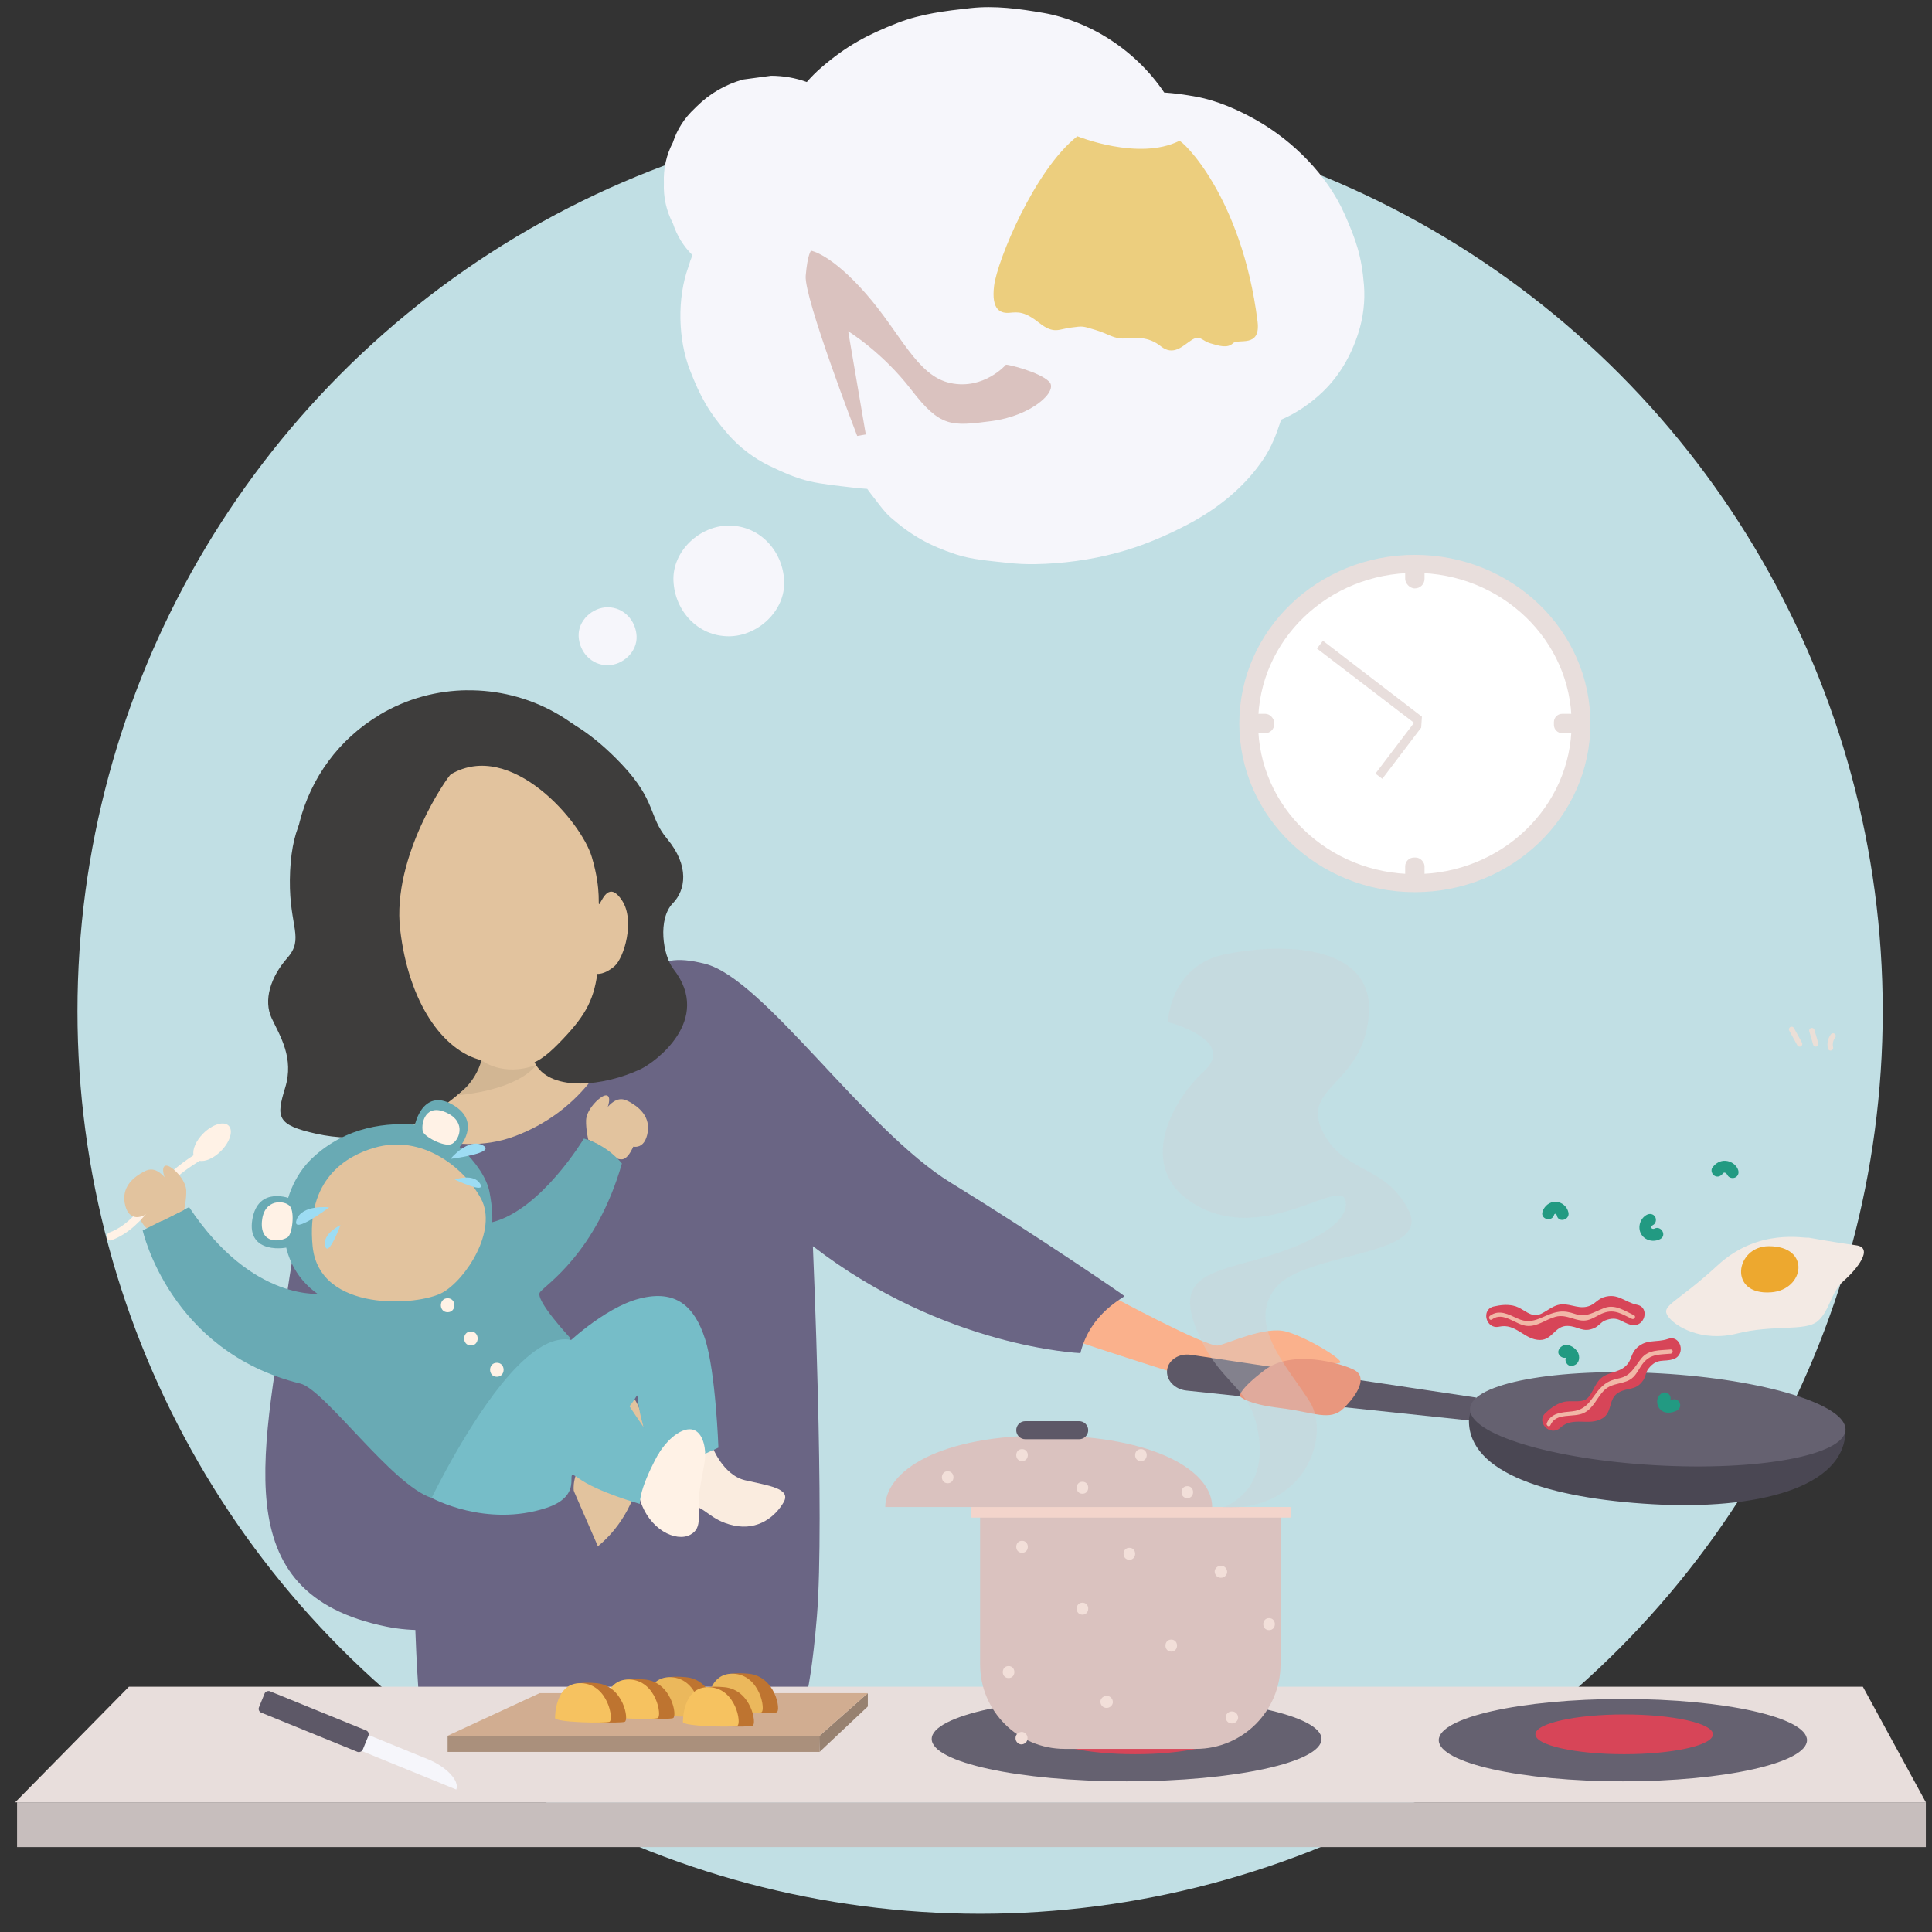
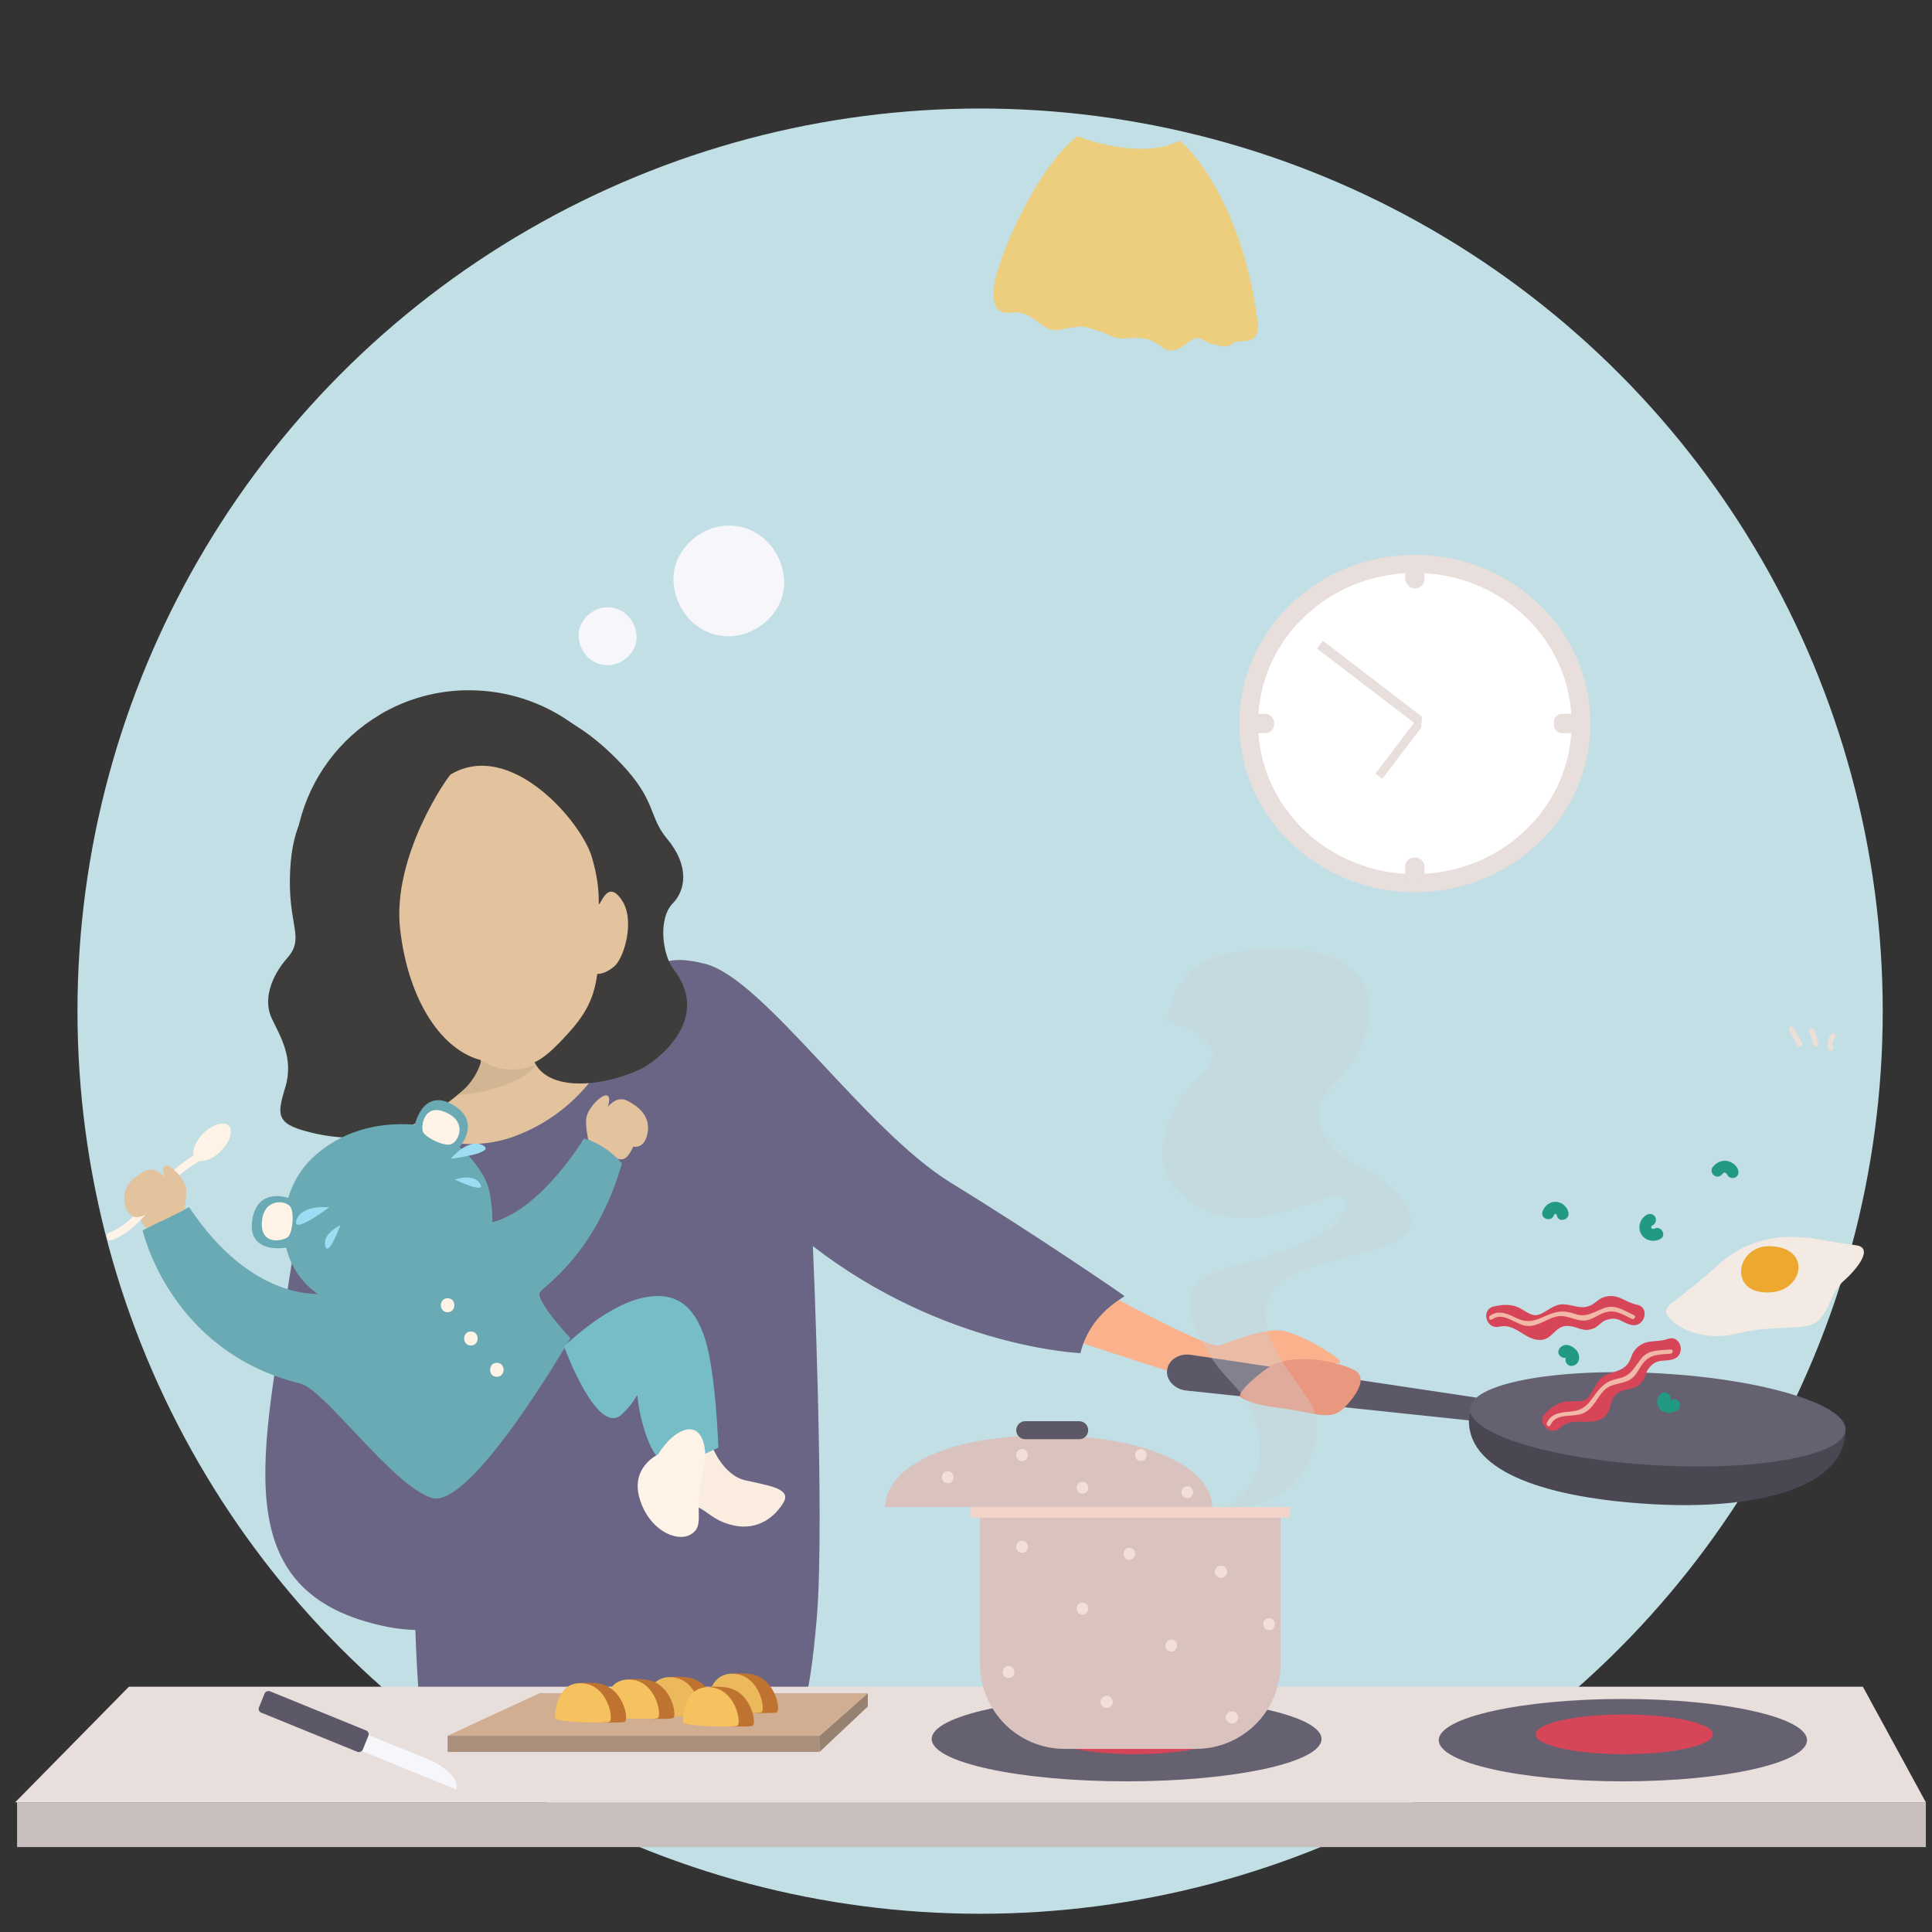
<svg xmlns="http://www.w3.org/2000/svg" id="Layer_2" viewBox="0 0 600 600">
  <rect x="0" y="0" width="600" height="600" fill="#333333" stroke="none" />
  <defs>
    <style>.cls-1{fill:#f3eae4;}.cls-2,.cls-3{fill:#f6f6fb;}.cls-4{fill:#f2dfd9;}.cls-5{fill:#fab18c;}.cls-6{fill:#6a6584;}.cls-7{fill:#69aab4;}.cls-8{fill:#ebdfd7;}.cls-9{fill:#ecce7e;}.cls-10{fill:#f1b7a7;}.cls-11{fill:#ebb85c;}.cls-12{fill:#f6c260;}.cls-13{fill:#f3d4cb;}.cls-14{fill:#e9977e;}.cls-15{fill:#e8dedc;}.cls-16{fill:#fff;}.cls-17{fill:#fff2e6;}.cls-18{fill:#eda82f;}.cls-19{fill:#faecdf;}.cls-20{fill:#978170;}.cls-21{fill:#9ddcf3;}.cls-22{fill:#c1dfe4;}.cls-23{fill:#656170;}.cls-24{fill:#cdd1d6;}.cls-25{fill:#aa907c;}.cls-26{fill:#be7430;}.cls-27{fill:#d2b693;}.cls-28{fill:#d1ad91;}.cls-29{fill:#e2c39e;}.cls-30{fill:#dac2bf;}.cls-31{fill:#c7bebd;}.cls-32{fill:#d74558;}.cls-33{fill:#229a82;}.cls-34{fill:#3e3d3c;}.cls-35{fill:#4a4753;}.cls-36{fill:#5d5867;}.cls-37{fill:#76bdc8;}.cls-38{opacity:.34;}.cls-3{fill-rule:evenodd;}</style>
  </defs>
  <circle class="cls-22" cx="304.38" cy="314.02" r="280.32" />
  <path class="cls-5" d="M345.15,402.5s29.76,16.08,33.17,15.36c3.41-.72,14.57-6.1,21.08-4.34,6.51,1.76,18.29,8.99,16.74,9.71-1.55,.72-11.47-1.34-16.43,0s-16.74,8.95-16.74,8.95c0,0-48.05-15.15-50.84-16.49-2.79-1.34,13.02-13.19,13.02-13.19Z" />
  <path class="cls-6" d="M119.99,348.31s51.07,2,65.5-21.39c14.43-23.39,15.25-32.24,33.51-27.59,18.26,4.65,49.57,51.57,76.23,67.94,26.66,16.37,53.63,34.84,53.94,35.22,.31,.37-10.54,5.02-13.64,17.73,0,0-42.16-1.64-83.08-33.21,0,0,3.72,84.98,1.24,115.05-2.48,30.07-5.89,31.93-5.89,31.93l-117.78-8.37s-.94-10.54-1.41-33.17c-.46-22.63-8.63-144.14-8.63-144.14Z" />
  <rect class="cls-31" x="5.3" y="559.72" width="592.79" height="13.91" />
  <polygon class="cls-15" points="598.09 559.72 578.53 523.82 40.04 523.82 4.71 559.72 598.09 559.72" />
  <path class="cls-29" d="M149.55,325.37s-1.42,9.51-4.94,12.61c-3.51,3.1-24.62,10.33-24.62,10.33,0,0,20.05,11.99,39.88,4.55s29.55-23.56,33.06-35.13c3.51-11.57-43.4,7.65-43.4,7.65Z" />
-   <path class="cls-29" d="M178.2,463.01s-.91-5.27,4.36-11.16c5.27-5.89,8.99-22.63,12.86-19.22,3.87,3.41,6.2,11.9,3.72,24.16-2.48,12.26-8.83,20.47-16.12,25.43-7.28,4.96-4.83-19.22-4.83-19.22Z" />
  <path class="cls-29" d="M42.23,375.45s1.84,6.04,4.3,6.4c2.46,.37,8.25-3.35,7.81-6.4-.44-3.05-2.02-6.73-4.12-6.52-2.11,.22-7.98,6.52-7.98,6.52Z" />
  <path class="cls-6" d="M119.99,348.31s-21.91-7.19-29.96,47.55c-8.06,54.74-20.96,98.91,29.96,109.3,33.43,6.82,67.37-21.08,67.37-21.08l-9.17-21.08s-32.99,8.37-46.48-.62c-13.48-8.99,22.48-101.98-11.73-114.07Z" />
  <path class="cls-29" d="M197.63,353.62s-1.84,6.04-4.3,6.4c-2.46,.37-8.25-3.35-7.81-6.4,.44-3.05,2.02-6.73,4.12-6.52,2.11,.22,7.98,6.52,7.98,6.52Z" />
  <path class="cls-29" d="M182.69,353.94s-.77-3.29-.68-6.01c.09-2.72,2.66-5.81,4.75-7.2,2.09-1.4,3.59-.31,1.22,5.02-1.18,2.67,.92,2.99,1.25,6.8,.33,3.81,3.2,5.41,.22,4.77l-6.75-3.39Z" />
  <path class="cls-29" d="M196.22,342.62c3.4,2.07,5.93,5.18,4.74,9.92-1.19,4.74-5.04,4.55-8.69,1-3.65-3.55-6.67-6.41-3.51-9.83,3.16-3.42,5.23-2.46,7.46-1.09Z" />
  <path class="cls-19" d="M221.05,448.95s3.31,9.09,10.33,10.75c7.03,1.65,14.47,2.48,11.99,6.82s-7.85,8.89-15.5,7.23c-7.65-1.65-8.68-5.99-14.05-6.41-5.37-.41-3.91-17.25,0-19.22,3.91-1.97,7.23,.83,7.23,.83Z" />
  <path class="cls-7" d="M100.89,401.79c-1.1,0-22.33,2.9-42.17-26.91l-14.41,7.23s8.33,37.59,48.98,47.58c7.57,1.86,28.52,31.62,40.76,35.49,12.24,3.87,43.09-49.6,43.09-49.6,0,0-11.16-11.93-9.45-14.26,1.7-2.32,17.42-12.09,25.45-39.99,0,0-4.22-5.58-11.81-7.75,0,0-13.14,22.04-28.42,25.98s-52,22.22-52,22.22Z" />
  <path class="cls-37" d="M175.17,418.16s12.19-11.99,23.45-14.88c11.27-2.89,17.1,2.37,20.38,12.65,3.28,10.28,4.11,33.64,4.11,33.64,0,0-8.31,3.93-11.28,4.96-2.97,1.03-8.09,2.17-11.98-11.36-3.91-13.6,.93-11.16-6.72-3.93-7.65,7.23-17.96-21.08-17.96-21.08Z" />
  <path class="cls-17" d="M71.01,349.59c-1.51-1.51-5.05-.43-7.89,2.41-2.28,2.28-3.42,5-3.01,6.77-4.66,3.04-8.59,6.33-12.05,10.79-3.97,5.12-7.77,10.84-14.09,13.21-1.48,.55-.84,2.95,.66,2.39,5.45-2.04,9.26-6.13,12.75-10.65,1.87-2.43,3.66-4.93,5.76-7.17,2.58-2.76,5.66-4.82,8.83-6.83,1.77,.32,4.41-.81,6.63-3.03,2.84-2.84,3.92-6.38,2.41-7.89Z" />
  <path class="cls-29" d="M57.16,375.77s.77-3.29,.68-6.01c-.09-2.72-2.66-5.81-4.75-7.2-2.09-1.4-3.59-.31-1.22,5.02,1.18,2.67-.92,2.99-1.25,6.8-.33,3.81-3.2,5.41-.22,4.77l6.75-3.39Z" />
  <path class="cls-29" d="M43.63,364.46c-3.4,2.07-5.93,5.18-4.74,9.92,1.19,4.74,5.04,4.55,8.69,1,3.65-3.55,6.67-6.41,3.51-9.83-3.16-3.42-5.23-2.46-7.46-1.09Z" />
  <path class="cls-36" d="M457.44,441.25l.96-7.23-88.55-13.27c-3.65-.55-6.98,1.56-7.39,4.67h0c-.41,3.13,2.3,6.04,5.99,6.43l88.99,9.4Z" />
  <path class="cls-17" d="M204.36,451.71s3.11-5.45,7.47-7.3c4.36-1.86,6.38,1.39,7,5.11,.62,3.72-.46,6.2-1.55,13.33s1.39,11.47-2.94,13.79c-4.34,2.32-12.82-1.46-15.71-11.27-2.89-9.81,5.74-13.66,5.74-13.66Z" />
-   <path class="cls-37" d="M134.05,465.18s11.62-24.04,24.02-38.06c12.4-14.02,19.84-12.47,24.64-8.13s19.06,28.67,22.63,31c0,0-6.51,10.85-6.66,17.05,0,0-13.17-3.72-18.91-7.9-5.73-4.18,2.88,4.88-10.07,9.14-18.84,6.2-35.65-3.1-35.65-3.1Z" />
  <g>
    <path class="cls-17" d="M139.01,403.18c-2.79,0-2.8,4.34,0,4.34s2.8-4.34,0-4.34Z" />
    <path class="cls-17" d="M146.24,413.51c-2.79,0-2.8,4.34,0,4.34s2.8-4.34,0-4.34Z" />
    <path class="cls-17" d="M154.3,423.23c-2.79,0-2.8,4.34,0,4.34s2.8-4.34,0-4.34Z" />
  </g>
  <path class="cls-14" d="M385.04,433.61s1.95,2.43,12.49,3.67c10.54,1.24,15.5,4.34,19.84,0s7.44-9.71,3.1-11.88-19.22-6.3-27.59,0c-8.37,6.3-7.84,8.21-7.84,8.21Z" />
  <path class="cls-1" d="M561.6,384.35c-1.02,.38-15.34-3.2-28.12,8.56-12.78,11.76-17.64,12.44-15.6,15.68,2.05,3.24,10.54,8.35,21.63,5.54,11.09-2.81,21.06-.6,24.9-3.75,3.84-3.15,4.09-9.03,8.18-12.61,4.09-3.58,9.46-10.3,3.84-11.03s-14.83-2.39-14.83-2.39Z" />
  <path class="cls-18" d="M549.31,387.02c-10.4,.01-12.77,15.36,.76,14.32,10.37-.79,12.41-14.34-.76-14.32Z" />
  <path class="cls-35" d="M573.15,444.13c.02-6.95-26.19-12.56-58.3-14.39-32.11-1.83-58.65,.29-58.66,11.52-.01,16.18,24.89,24.05,57,25.88,32.11,1.83,59.92-4.91,59.96-23Z" />
  <ellipse class="cls-23" cx="514.85" cy="440.81" rx="14.28" ry="58.4" transform="translate(45.46 929.73) rotate(-86.74)" />
  <path class="cls-33" d="M513.73,381.58c-.21,.11-.74,.09-.9-.28,0-.04,0-.08,0-.14,0-.23-.03-.17,.09-.37,.07-.13,.21-.22,.43-.34,.9-.45,1.15-1.72,.67-2.54-.53-.91-1.64-1.12-2.54-.67-2.09,1.06-2.98,3.86-1.85,5.92,1.16,2.13,3.93,2.74,5.99,1.63,2.11-1.14,.23-4.35-1.88-3.21Z" />
  <path class="cls-33" d="M539.7,363.07c-.68-1.48-2.19-2.47-3.81-2.58-1.69-.11-3.13,.79-4.09,2.12-.59,.81-.14,2.07,.67,2.54,.94,.55,1.95,.15,2.54-.67,.51-.71,1.23-.06,1.47,.46,.42,.91,1.74,1.14,2.54,.67,.94-.55,1.09-1.63,.67-2.54Z" />
  <path class="cls-33" d="M487.08,376.52c-.39-1.82-2.07-3.25-3.95-3.29-1.92-.04-3.55,1.31-4.1,3.11-.7,2.29,2.89,3.28,3.59,.99,.19-.62,.75-.4,.88,.19,.51,2.34,4.09,1.35,3.59-.99Z" />
  <path class="cls-33" d="M521.56,435.46c-.53-.9-1.65-1.13-2.54-.67-.14,.07-.15,.09-.14,.09-.02,0-.05,.01-.13,.04,0,0-.03,0-.06,.02,.2-.5,.19-1.07-.11-1.58-.48-.83-1.71-1.23-2.54-.67-1.68,1.13-1.86,3.41-.54,4.91,1.4,1.59,3.71,1.28,5.39,.4,.89-.46,1.16-1.71,.67-2.54Z" />
  <path class="cls-33" d="M489.85,419.71c-1.03-1.5-3.28-2.8-4.98-1.49-.77,.59-1.26,1.63-.67,2.54,.41,.63,1.32,1.1,2.09,.88-.09,.21-.14,.44-.12,.7,.04,.94,.82,1.95,1.86,1.86,1.16-.1,2.05-.76,2.31-1.92,.19-.86,.01-1.84-.49-2.57Z" />
  <g>
    <path class="cls-32" d="M518.02,415.81c-3.77,1.3-7.09-.23-10.18,3.31-1.11,1.27-1.26,2.97-2.2,4.25-2.09,2.84-5.16,2.44-7.82,4.18-3.05,1.99-3.21,6.67-6.19,7.41-2.2,.55-4.4-.18-6.69,.62-1.98,.69-3.47,1.83-4.99,3.25-3.06,2.85,1.54,7.43,4.59,4.59,3.96-3.7,8.85-.4,13.07-2.92,3.31-1.97,1.72-6.15,5.1-8.06,2.95-1.67,5.25-.43,7.59-3.75,.74-1.04,.85-2.64,1.6-3.59,2.78-3.57,4.81-1.98,7.85-3.03,3.92-1.35,2.24-7.62-1.72-6.26Z" />
    <path class="cls-32" d="M495.21,412.4c1.17-.52,2.07-1.84,3.2-2.29,4.2-1.66,5.15,.73,8.31,1.37,4.07,.82,5.79-5.43,1.69-6.27-3.91-.79-5.99-3.8-10.46-2.31-1.6,.53-2.6,1.92-4.05,2.55-3.24,1.39-5.69-.51-8.86-.37-3.64,.17-6.14,4.12-9.09,3.25-2.17-.64-3.7-2.39-6.08-2.86-2.06-.41-3.92-.18-5.95,.27-4.08,.91-2.45,7.19,1.63,6.28,5.29-1.18,7.83,4.14,12.74,4.12,3.85-.02,4.6-4.43,8.49-4.36,3.39,.06,4.74,2.29,8.45,.62Z" />
  </g>
  <g>
    <path class="cls-10" d="M518.84,419.1c-3.25,.31-6.81-.04-9.04,2.69-2.25,2.75-3.22,5.49-6.99,6.26-1.67,.34-3.16,.83-4.54,1.89-3.87,2.98-4.33,7.79-10.05,8.38-3.07,.31-6.46,.36-7.84,3.63-.32,.76,.8,1.42,1.12,.65,1.73-4.09,7.17-2.19,10.45-3.82,2.93-1.45,3.98-4.72,6.16-6.93,2.67-2.71,6.62-1.71,9.13-4.18,1.28-1.25,1.97-3.02,3.1-4.39,2.37-2.88,5.15-2.56,8.51-2.88,.82-.08,.83-1.38,0-1.3Z" />
    <path class="cls-10" d="M493.09,409.96c1.74-.43,3.23-1.6,4.9-2.21,3.5-1.28,5.74,.41,8.8,1.83,.75,.35,1.42-.77,.66-1.12-2.96-1.38-5.84-3.49-9.16-2.27-3.33,1.23-5.56,3.1-9.2,1.85-1.62-.55-3.15-.89-4.87-.67-4.85,.61-7.68,4.52-12.91,2.12-2.81-1.29-5.75-2.96-8.6-.85-.66,.49-.04,1.63,.63,1.13,3.57-2.65,7.29,1.75,10.94,2.01,3.26,.23,5.82-2.05,8.82-2.85,3.67-.98,6.57,1.88,9.99,1.03Z" />
  </g>
  <path class="cls-2" d="M141.7,555.76h0c1.13-2.76-3.25-7.16-8.73-9.39l-21.35-8.7-2.04,5,32.12,13.09Z" />
  <rect class="cls-36" x="93.84" y="517.23" width="7.17" height="34.81" rx="1.26" ry="1.26" transform="translate(629.29 646.17) rotate(112.17)" />
  <ellipse class="cls-23" cx="349.88" cy="540.06" rx="60.53" ry="13.15" />
  <ellipse class="cls-23" cx="504" cy="540.42" rx="57.18" ry="12.79" />
  <ellipse class="cls-32" cx="504.4" cy="538.61" rx="27.57" ry="6.17" />
  <ellipse class="cls-32" cx="352.52" cy="538.61" rx="27.57" ry="6.17" />
  <polygon class="cls-20" points="254.39 539.18 269.51 525.83 269.51 529.96 254.53 544.07 254.39 539.18" />
  <rect class="cls-25" x="139.01" y="539.06" width="115.52" height="5.01" />
  <polygon class="cls-28" points="139.01 539.06 167.57 525.83 269.51 525.83 254.53 539.06 139.01 539.06" />
  <path class="cls-26" d="M204.92,531.72s-9.2-12.5,8.16-10.85c8.34,.79,10.13,11.47,8.73,11.99-1.39,.52-16.48,.21-16.89-1.14Z" />
  <path class="cls-26" d="M224.32,530.64s-9.2-12.5,8.16-10.85c8.34,.79,10.13,11.47,8.73,11.99-1.39,.52-16.48,.21-16.89-1.14Z" />
  <path class="cls-11" d="M219.56,530.64s-.21-11.16,8.16-10.85,10.13,11.47,8.73,11.99c-1.39,.52-16.48,.21-16.89-1.14Z" />
  <path class="cls-11" d="M200.17,531.72s-.21-11.16,8.16-10.85c8.37,.31,10.13,11.47,8.73,11.99-1.39,.52-16.48,.21-16.89-1.14Z" />
  <path class="cls-26" d="M216.83,534.82s-9.2-12.5,8.16-10.85c8.34,.79,10.13,11.47,8.73,11.99-1.39,.52-16.48,.21-16.89-1.14Z" />
  <path class="cls-12" d="M212.08,534.82s-.21-11.16,8.16-10.85,10.13,11.47,8.73,11.99c-1.39,.52-16.48,.21-16.89-1.14Z" />
  <path class="cls-26" d="M192.12,532.44s-9.2-12.5,8.16-10.85c8.34,.79,10.13,11.47,8.73,11.99-1.39,.52-16.48,.21-16.89-1.14Z" />
  <path class="cls-12" d="M187.36,532.44s-.21-11.16,8.16-10.85,10.13,11.47,8.73,11.99c-1.39,.52-16.48,.21-16.89-1.14Z" />
  <path class="cls-26" d="M177.13,533.58s-9.2-12.5,8.16-10.85c8.34,.79,10.13,11.47,8.73,11.99-1.39,.52-16.48,.21-16.89-1.14Z" />
  <path class="cls-12" d="M172.38,533.58s-.21-11.16,8.16-10.85c8.37,.31,10.13,11.47,8.73,11.99-1.39,.52-16.48,.21-16.89-1.14Z" />
  <path class="cls-30" d="M304.38,468.01h93.3v48.87c0,14.49-11.76,26.25-26.25,26.25h-40.8c-14.49,0-26.25-11.76-26.25-26.25v-48.87h0Z" />
  <rect class="cls-13" x="301.44" y="468.01" width="99.35" height="3.29" />
  <path class="cls-30" d="M325.69,445.81c-33.87-.23-50.76,10.97-50.76,22.2h0s101.52,0,101.52,0h0c0-11.24-17.98-21.98-50.76-22.2Z" />
  <g>
    <path class="cls-4" d="M317.4,478.51c-2.39,0-2.4,3.72,0,3.72s2.4-3.72,0-3.72Z" />
    <path class="cls-4" d="M336.16,497.73c-2.39,0-2.4,3.72,0,3.72s2.4-3.72,0-3.72Z" />
    <path class="cls-4" d="M350.73,480.68c-2.39,0-2.4,3.72,0,3.72s2.4-3.72,0-3.72Z" />
    <path class="cls-4" d="M379.24,486.26h-.15c-.97,0-1.9,.86-1.86,1.86,.05,1.01,.82,1.86,1.86,1.86h.15c.97,0,1.9-.86,1.86-1.86-.05-1.01-.82-1.86-1.86-1.86Z" />
    <path class="cls-4" d="M363.74,509.19c-2.39,0-2.4,3.72,0,3.72s2.4-3.72,0-3.72Z" />
    <path class="cls-4" d="M382.65,531.51h-.15c-.97,0-1.9,.86-1.86,1.86,.05,1.01,.82,1.86,1.86,1.86h.15c.97,0,1.9-.86,1.86-1.86-.05-1.01-.82-1.86-1.86-1.86Z" />
    <path class="cls-4" d="M343.75,526.68h-.15c-.97,0-1.9,.86-1.86,1.86,.05,1.01,.82,1.86,1.86,1.86h.15c.97,0,1.9-.86,1.86-1.86-.05-1.01-.82-1.86-1.86-1.86Z" />
    <path class="cls-4" d="M313.22,517.41c-2.39,0-2.4,3.72,0,3.72s2.4-3.72,0-3.72Z" />
    <path class="cls-4" d="M394.12,502.53c-2.39,0-2.4,3.72,0,3.72s2.4-3.72,0-3.72Z" />
-     <path class="cls-4" d="M317.25,537.87c-1.01,.05-1.86,.82-1.86,1.86v.15c0,.97,.86,1.9,1.86,1.86,1.01-.05,1.86-.82,1.86-1.86v-.15c0-.97-.86-1.9-1.86-1.86Z" />
    <path class="cls-4" d="M294.31,456.91c-2.39,0-2.4,3.72,0,3.72s2.4-3.72,0-3.72Z" />
    <path class="cls-4" d="M317.4,450.04c-2.39,0-2.4,3.72,0,3.72s2.4-3.72,0-3.72Z" />
    <path class="cls-4" d="M336.16,460.17c-2.39,0-2.4,3.72,0,3.72s2.4-3.72,0-3.72Z" />
    <path class="cls-4" d="M354.32,450.04c-2.39,0-2.4,3.72,0,3.72s2.4-3.72,0-3.72Z" />
    <path class="cls-4" d="M368.73,461.54c-2.39,0-2.4,3.72,0,3.72s2.4-3.72,0-3.72Z" />
  </g>
  <path class="cls-36" d="M335.15,441.36h-16.75c-1.54,0-2.8,1.26-2.8,2.8h0c0,1.54,1.26,2.8,2.8,2.8h16.75c1.54,0,2.8-1.26,2.8-2.8h0c0-1.54-1.26-2.8-2.8-2.8Z" />
  <path class="cls-3" d="M226.34,163.22c9.64,0,16.77,7.88,17.19,17.19,.42,9.28-8.2,17.19-17.19,17.19-9.64,0-16.77-7.88-17.19-17.19-.42-9.28,8.2-17.19,17.19-17.19Z" />
  <path class="cls-3" d="M188.7,188.59c5.05,0,8.78,4.13,9,9,.22,4.86-4.29,9-9,9-5.05,0-8.78-4.13-9-9-.22-4.86,4.29-9,9-9Z" />
-   <path class="cls-3" d="M208.98,44.21c1.32-4.06,3.58-7.57,6.77-10.54l.55-.55c4.09-4.06,8.9-6.86,14.45-8.42,2.9-.39,5.8-.78,8.7-1.17,3.88,.01,7.58,.66,11.11,1.94,1.38-1.58,2.85-3.06,4.4-4.41,7.83-6.76,14.38-10.3,23.94-14,7.21-2.79,14.81-3.7,22.47-4.54,7.6-.84,15.16,.19,22.67,1.49,6.86,1.19,13.86,4,19.71,7.65,7.24,4.52,13.27,10.32,17.8,17.07,3.16,.22,6.43,.65,10.04,1.32,6.51,1.21,12.94,4.05,18.66,7.29,11.32,6.42,21.93,17.04,27.25,29.01,3.64,8.18,5.36,13.16,6.09,22.17,.41,5-.24,10.23-1.78,15-2.22,6.88-5.8,13.17-11.06,18.21-3.47,3.32-8.1,6.63-12.92,8.62-.09,.3-.17,.6-.26,.89-1.18,3.63-2.74,7.6-4.86,10.83-5.84,8.92-14.19,15.66-23.55,20.64-7.08,3.76-14.69,6.97-22.45,9.02-8.14,2.16-16.75,3.32-25.17,3.47-2.93,.05-5.87-.09-8.78-.42-5.15-.59-10.88-.96-15.93-2.63-8.12-2.67-13.82-5.84-20.18-11.42-1.9-1.66-3.21-3.52-4.79-5.57-.9-1.16-1.76-2.22-2.54-3.33-1.72-.1-3.45-.28-5.19-.49-3.92-.48-8.59-.93-12.65-1.85-4.36-.99-8.56-2.92-12.55-4.83-4.8-2.3-9.36-5.8-12.84-9.8-5.97-6.86-8.56-11.55-11.82-19.89-3.72-9.53-4.01-22.38-.51-32.03,.36-1.27,.79-2.5,1.28-3.7-2.81-2.81-4.83-6.08-6.05-9.82-2.05-3.9-2.99-8.11-2.82-12.61-.17-4.51,.77-8.71,2.82-12.61Z" />
  <ellipse class="cls-15" cx="439.4" cy="224.69" rx="54.52" ry="52.38" />
  <ellipse class="cls-16" cx="439.4" cy="224.69" rx="48.68" ry="46.77" />
  <g>
    <rect class="cls-15" x="436.39" y="174.51" width="6.01" height="8.22" rx="2.98" ry="2.98" />
    <rect class="cls-15" x="436.39" y="266.32" width="6.01" height="8.22" rx="2.73" ry="2.73" />
    <rect class="cls-15" x="386.49" y="221.68" width="9.22" height="6.01" rx="2.77" ry="2.77" />
    <path class="cls-15" d="M485.15,221.68h5.41c1.42,0,2.57,1.15,2.57,2.57v.87c0,1.42-1.15,2.57-2.57,2.57h-5.41c-1.42,0-2.57-1.15-2.57-2.57v-.87c0-1.42,1.15-2.57,2.57-2.57Z" />
  </g>
  <polygon class="cls-15" points="410.85 198.99 441.59 222.57 441.35 226.16 408.99 201.41 410.85 198.99" />
  <polygon class="cls-15" points="429.29 241.87 441.28 226.07 440.2 223.07 427.16 240.25 429.29 241.87" />
-   <path class="cls-30" d="M312.41,113.27c.73-.12,10.38,2.26,13.39,5.23,3.01,2.97-5.43,10.66-17.9,12.28-12.47,1.63-15.91,1.96-24.9-9.75-9-11.71-19.59-18.15-19.59-18.15l5.47,32.05-2.67,.46s-16.57-42.91-15.99-49.75c.58-6.85,1.67-7.78,1.67-7.78,0,0,6.16,.95,17.02,13.34,10.86,12.39,15.85,25.54,26.23,27.76,10.38,2.23,17.27-5.7,17.27-5.7Z" />
  <path class="cls-9" d="M366.22,43.76c.78-.39,19.43,17.13,24.32,56.04,1.06,8.45-5.96,5.18-7.65,6.82-1.69,1.64-4.35,.78-7.01,0-2.66-.78-3.14-2.71-5.8-1.02s-5.6,5.11-9.56,1.95c-3.96-3.16-7.83-2.68-11.21-2.44-3.38,.24-5.07-1.45-9.18-2.66-4.11-1.21-3.62-1.21-7.49-.72-3.87,.48-5.31,2.17-9.9-1.45s-6.52-3.38-9.18-3.14c-2.66,.24-5.8-.66-4.83-8.42,.97-7.76,12.56-36.03,25.85-46.41,0,0,19.02,7.73,31.64,1.45Z" />
  <g class="cls-38">
    <path class="cls-24" d="M379.75,468.13s13.08-4,11.33-20.82c-1.76-16.81-11.51-16.38-18.68-32.49-7.17-16.11-.15-18.83,15.49-23.01,15.64-4.17,31.16-10.87,30.02-18.69-1.14-7.82-23.8,12.52-44.86,1.99-21.06-10.53-10.01-32.48,.74-42.3,10.75-9.82-11.1-15.4-11.1-15.4,0,0,.63-17.17,17.06-20.87,16.44-3.7,46.74-4.09,45.39,18.08-1.35,22.17-20.98,22.69-14.6,36.32,6.38,13.63,19.79,10.5,26.97,25.05,7.18,14.55-32.15,12.56-41.37,24-9.21,11.44,4.23,25.08,10.67,35.42,6.44,10.34-1.22,34.03-27.07,32.72Z" />
  </g>
  <path class="cls-34" d="M145.12,273.33s-3.77,1.46,7.39,10.68c11.17,9.23,16.59,8.6,17.62,16.54,1.02,7.94-8.7,22-3.66,30.2,5.05,8.19,20.9,6.69,32.45,1.29,4.42-2.07,22.57-15.24,10.25-31.06-3.39-4.35-4.94-15.63-.22-20.46,3.92-4,5.31-11.56-1.82-20.08-5.71-6.83-3.28-11.7-14.03-23.07-35.58-37.62-63.03-8.63-47.98,35.96Z" />
  <path class="cls-34" d="M118,221.91c8.51-5.04,17.84-7.45,27.07-7.55,.02,0,.06,.02,.06,.02,0,0,0,0-.02,0,18.79-.22,37.18,9.27,47.45,26.6,1.09,1.84,1.98,3.95,2.73,6.22-1.25-.17-2.64-.46-4.11-1-4.7-1.71-6.94-6.15-7.55-7.59,.55,1.62,1.35,7.13-8.41,14.2-.02-.05-7.06,18.25-13.9,20.26-17.66,5.18-20.48,7.12-23.32,16.04-2.83,8.9-8.26-5.81-13.81-9.88-5.54-4.07-10.39,1.99-8.95,12.35,1.44,10.37,12.23,18.22,13.41,16.61,.38-.52,.91,1.47,1.32,4.41,.66,4.73,1.04,11.92,.1,15.05-12.35-4.68-24.03-19.26-31.1-31.19-15.32-25.83-6.8-59.19,19.04-74.52Z" />
  <path class="cls-34" d="M90.02,273.34c-.15,14.48,4.51,18.13-.78,24.14-5.28,6.02-7.48,13.22-4.86,18.76,2.61,5.54,7.01,12.33,4.19,21.53-2.81,9.2-2.75,11.58,9.71,14.34,12.45,2.75,26.72,1.04,38.9-8.21,9.76-7.41,13.93-11.3,11.53-16.27-2.39-4.96-16.63-21.19-10.43-23.85,6.2-2.67,9.24-4.95,7.55-13.7-1.69-8.74,.14-14.41,7.81-15.72,7.67-1.31-62.94-63.91-63.62-1.03Z" />
  <path class="cls-29" d="M140.04,240.44c-.86,.5-18.41,25.44-15.77,48.21s13.31,37.69,25.26,40.62c11.94,2.92,15.82,3.08,23.88-5.13,8.06-8.21,10.85-13.02,12.09-21.7,0,0,2.17,.31,5.27-2.32s6.44-14.2,2.48-20.36c-3.96-6.16-6.04-.61-6.97,.8-.93,1.42,.77-3.39-2.48-14.39s-25.14-36.58-43.74-25.73Z" />
  <path class="cls-7" d="M135.65,404.17s-21.44,8.41-36.73-2.13c-15.29-10.54-12.79-32.05-2.06-42.27,10.74-10.22,23.85-11.25,32.64-10.43,8.79,.82,20.88,12.23,22.53,20.89,1.65,8.66,3,24.08-16.38,33.94Z" />
-   <path class="cls-29" d="M116.27,356.44c-8.76,2.56-21.23,9.76-19.19,30.57,2.04,20.81,32.98,18.54,40.35,14.41,7.36-4.13,17.18-19.44,11.96-29.15-5.22-9.7-18.32-20.15-33.11-15.83Z" />
+   <path class="cls-29" d="M116.27,356.44Z" />
  <g>
    <path class="cls-21" d="M100.99,386.92c.91,3.84,4.75-6.45,4.75-6.45,0,0-5.66,2.61-4.75,6.45Z" />
    <path class="cls-21" d="M92.09,378.89c-1.59,4.91,10.13-3.94,10.13-3.94,0,0-8.54-.97-10.13,3.94Z" />
    <path class="cls-21" d="M141.22,366.31s9.92,4.72,7.9,1.33c-2.02-3.39-7.9-1.33-7.9-1.33Z" />
    <path class="cls-21" d="M149.93,355.68c-4.56-2.42-10.02,4.22-10.02,4.22,0,0,14.58-1.81,10.02-4.22Z" />
  </g>
  <path class="cls-7" d="M90.34,372.28s-10.23-4.23-11.99,6.52c-1.76,10.75,10.54,9.1,11.99,8.22,1.45-.88,0-14.74,0-14.74Z" />
  <path class="cls-7" d="M142.44,356.57s7.55-8.09-1.89-13.51c-9.44-5.42-12.23,6.67-11.91,8.33,.32,1.67,13.8,5.18,13.8,5.18Z" />
  <g>
    <path class="cls-17" d="M81.35,379.24c-.62,7.27,5.73,6.44,7.96,5.02,1.46-.93,2.3-7.76,.73-9.66-1.57-1.9-8.08-2.43-8.68,4.64Z" />
    <path class="cls-17" d="M138.78,345.6c-6.59-3.14-8.04,3.1-7.5,5.68,.36,1.69,6.45,4.88,8.79,4.08,2.33-.8,5.11-6.71-1.29-9.76Z" />
  </g>
  <g id="Attending_church">
    <g>
      <path class="cls-8" d="M558.9,325.05c-.29,0-.58-.16-.73-.43l-2.5-4.55c-.22-.4-.07-.91,.33-1.13,.4-.22,.91-.07,1.13,.33l2.5,4.55c.22,.4,.07,.91-.33,1.13-.13,.07-.26,.1-.4,.1Z" />
      <path class="cls-8" d="M563.89,325.04c-.36,0-.69-.24-.8-.6l-1.2-4.16c-.13-.44,.13-.9,.57-1.03,.45-.13,.9,.13,1.03,.57l1.2,4.16c.13,.44-.13,.9-.57,1.03-.08,.02-.16,.03-.23,.03Z" />
      <path class="cls-8" d="M568.49,326.27c-.37,0-.71-.25-.8-.63-.39-1.52-.03-3.22,.94-4.45,.29-.36,.81-.42,1.17-.14,.36,.28,.42,.81,.14,1.17-.66,.83-.9,1.98-.64,3.01,.11,.45-.16,.9-.6,1.01-.07,.02-.14,.03-.21,.03Z" />
    </g>
  </g>
  <path class="cls-27" d="M149.52,329.27s6.58,5.31,16.95,1.47c0,0-4.35,7.44-24.52,9.43,0,0,5.65-3.74,7.57-10.9Z" />
</svg>